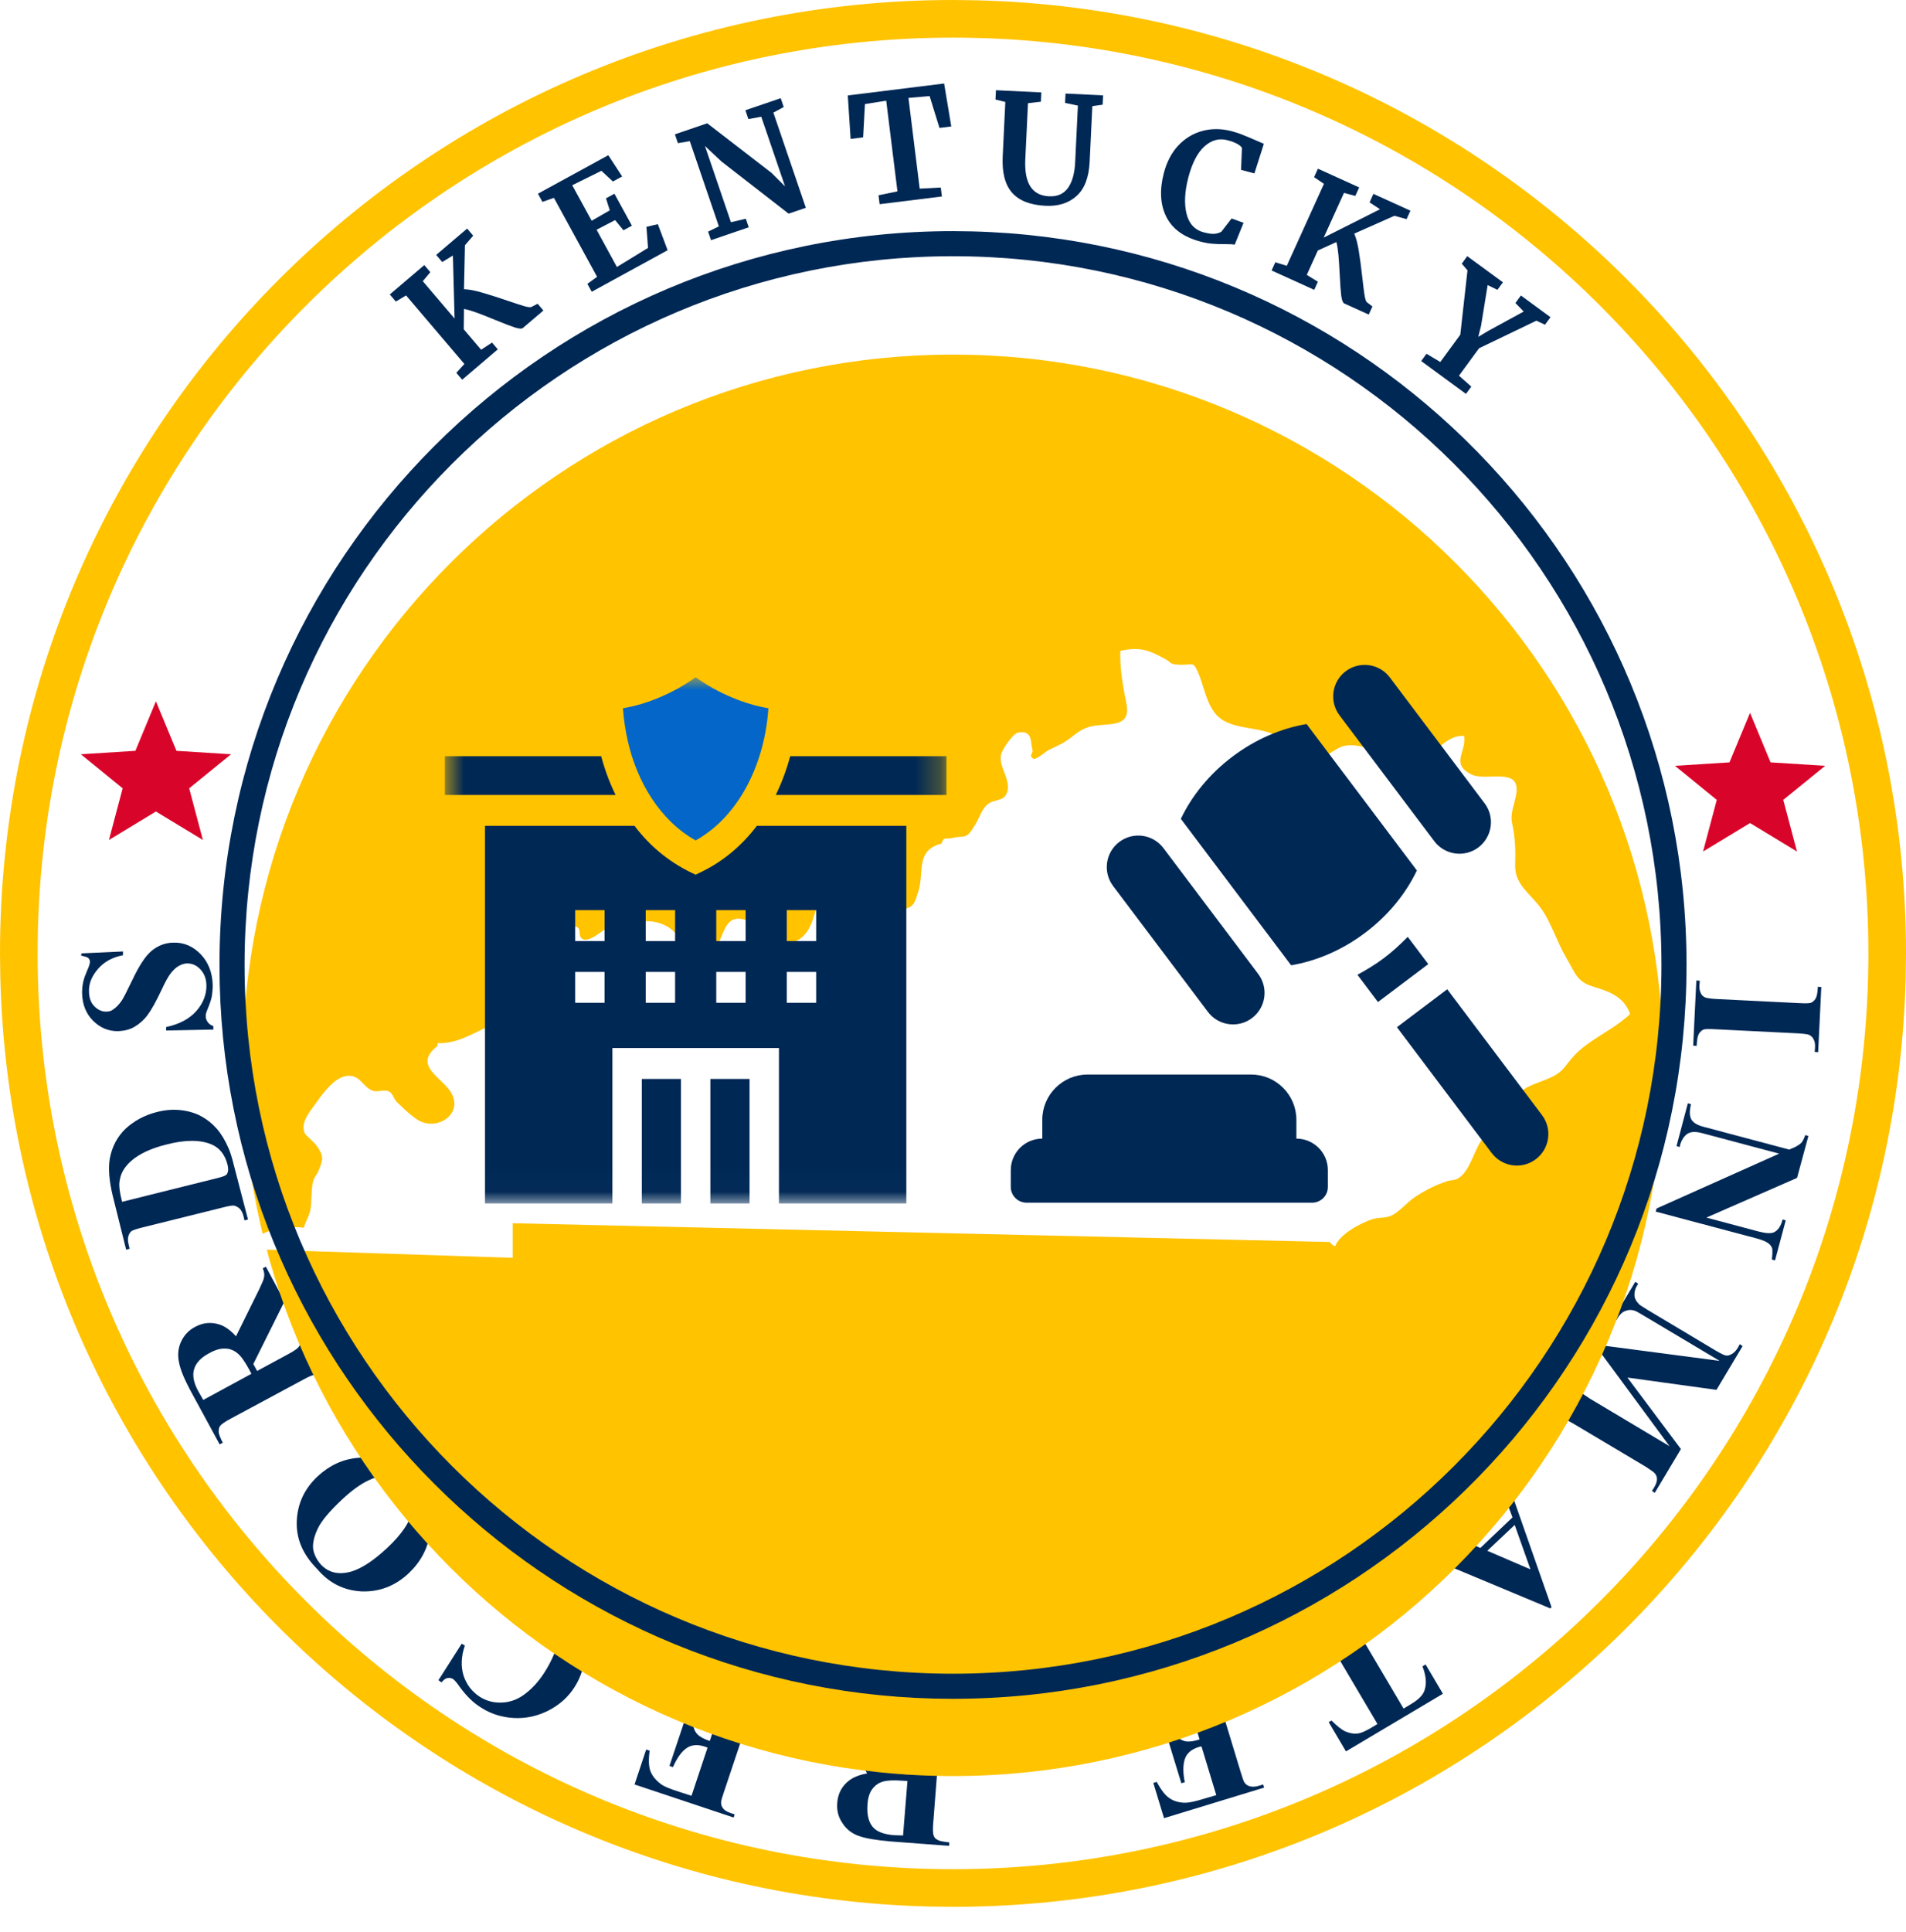
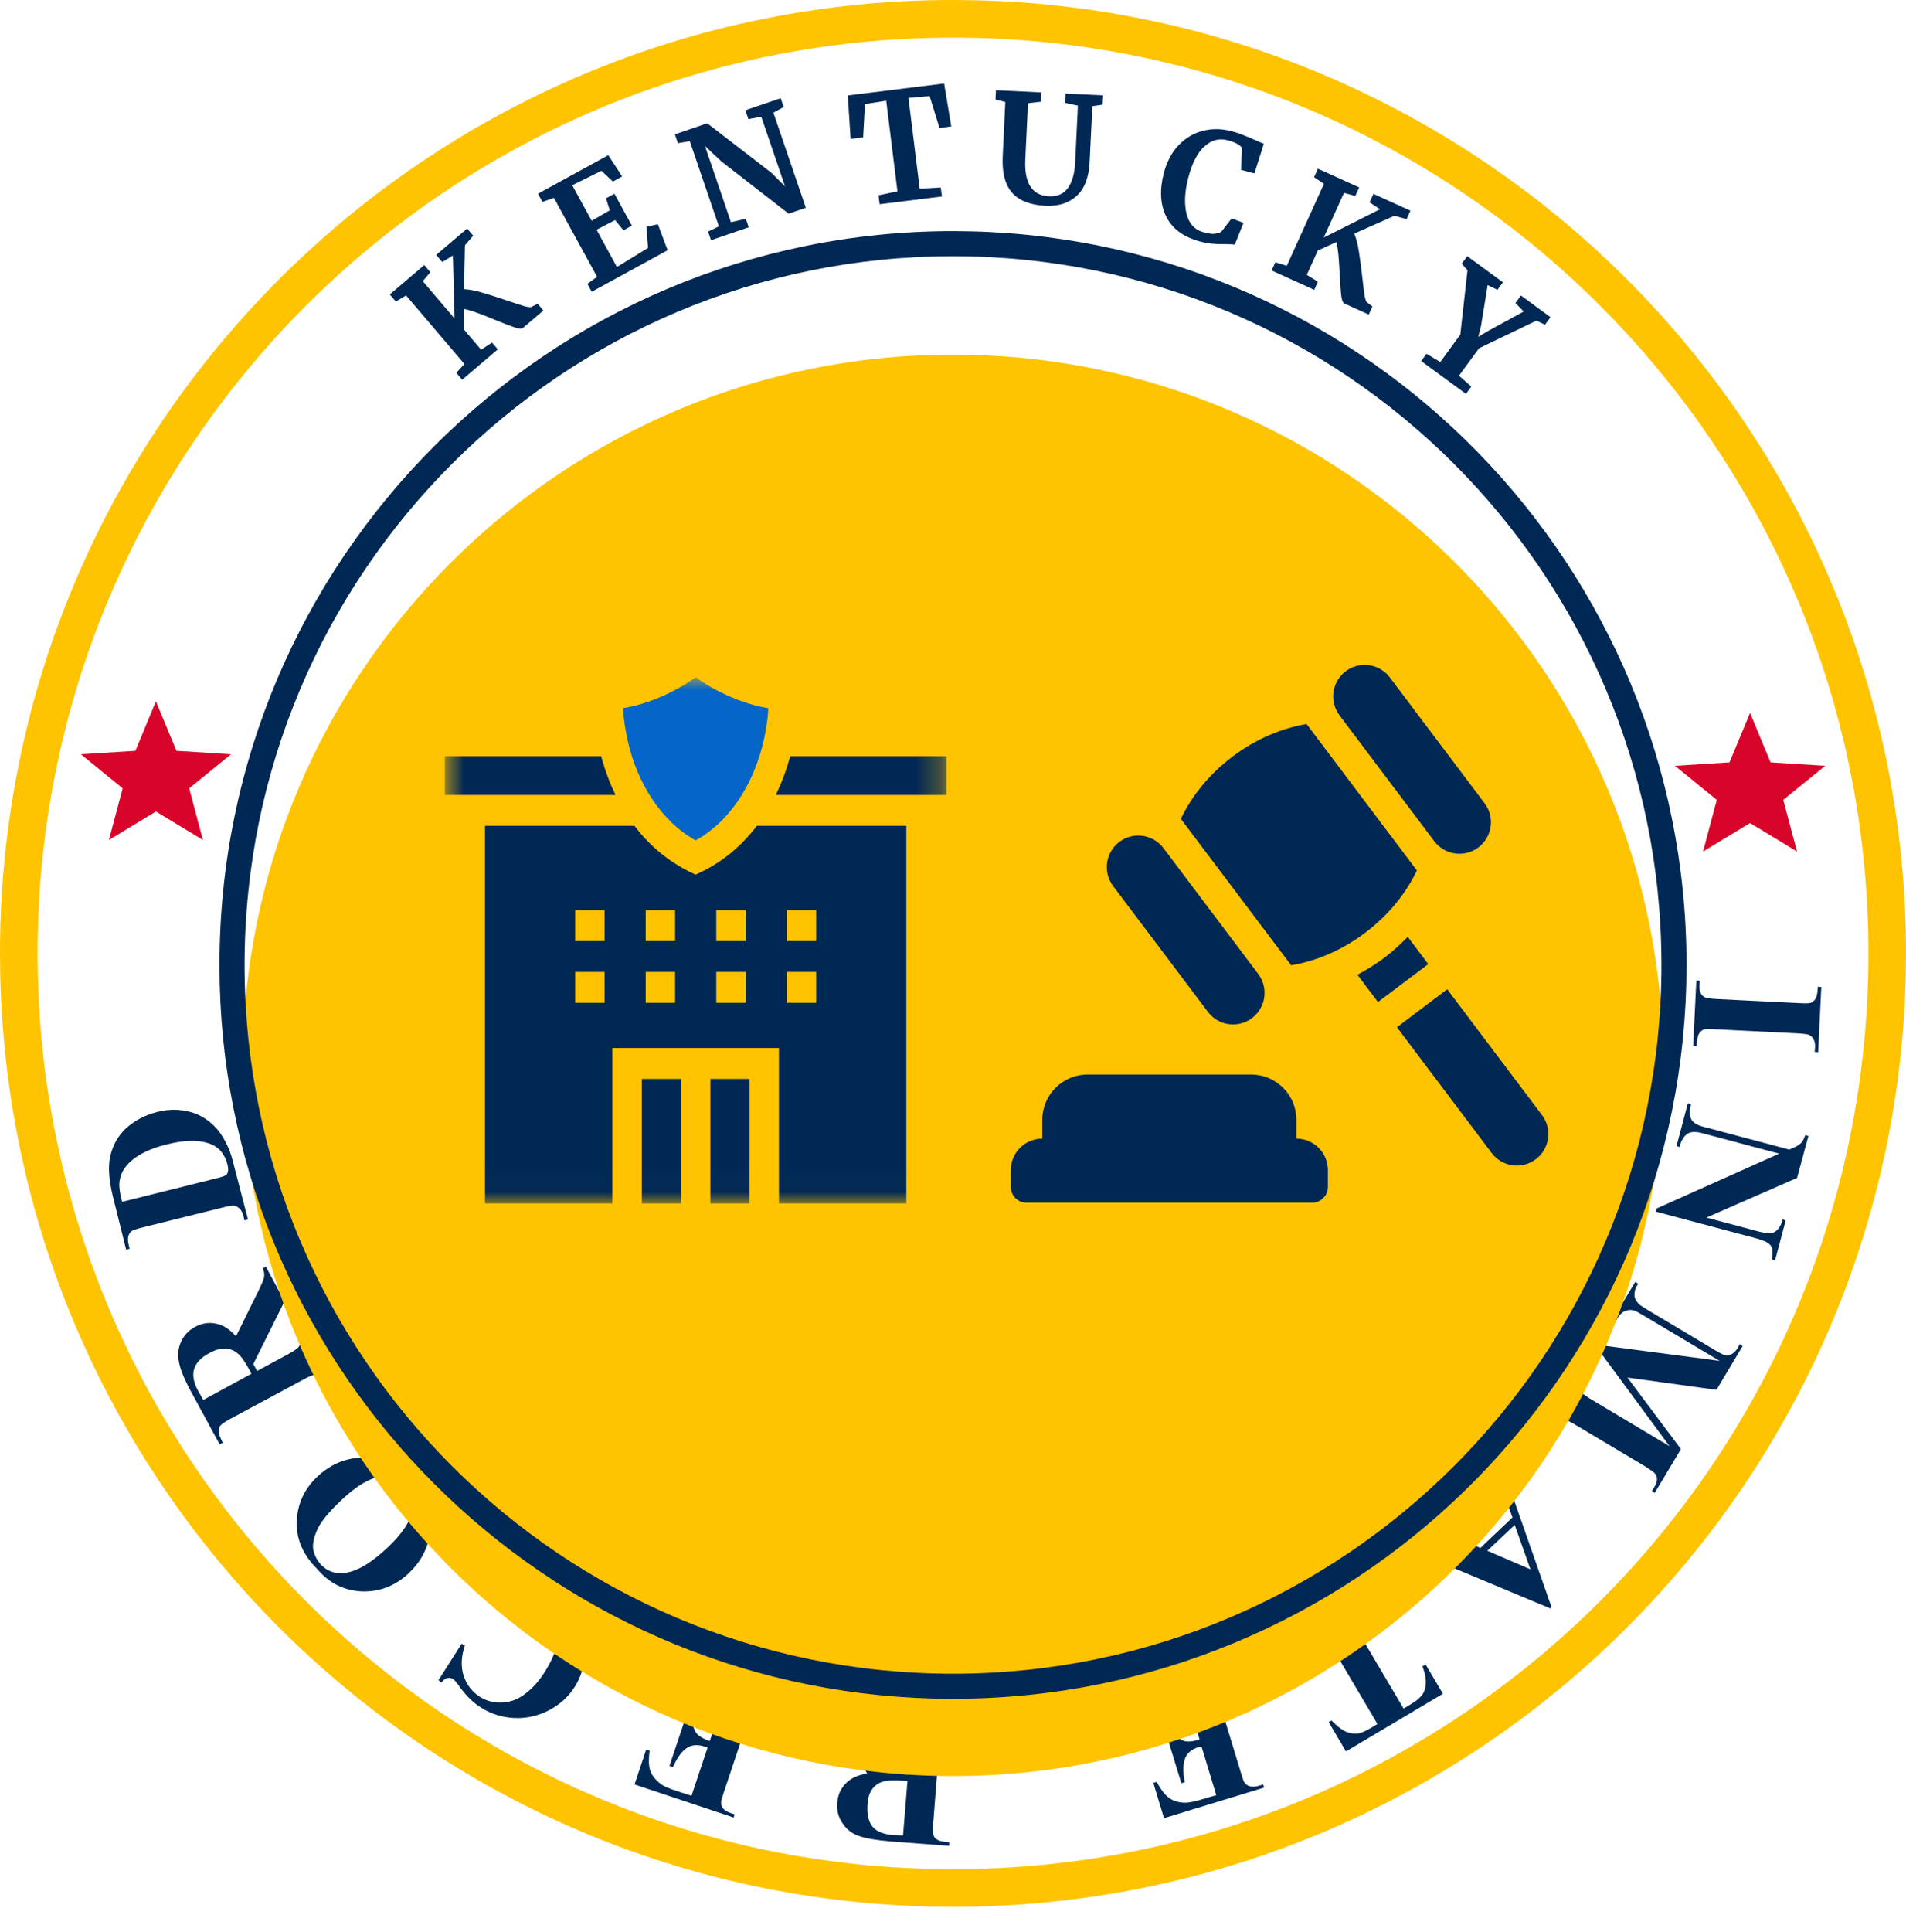
<svg xmlns="http://www.w3.org/2000/svg" width="76" height="77" viewBox="0 0 76 77" fill="none">
  <path d="M76 38C76 58.987 58.987 76 38 76C17.013 76 0 58.987 0 38C0 17.013 17.013 0 38 0C58.987 0 76 17.013 76 38Z" fill="white" />
  <path d="M74.5 38C74.5 17.842 58.158 1.5 38 1.5C17.842 1.5 1.5 17.842 1.5 38C1.5 58.158 17.842 74.5 38 74.5V76L37.02 75.987C16.812 75.475 0.524 59.188 0.013 38.98L0 38C3.4629e-07 17.013 17.013 3.46311e-07 38 0L38.98 0.013C59.514 0.533 76 17.341 76 38L75.987 38.98C75.467 59.514 58.659 76 38 76V74.5C58.158 74.5 74.5 58.158 74.5 38Z" fill="#FFC300" />
  <path d="M9.212 30.063L7.036 29.926L6.217 27.952L5.398 29.926L3.224 30.063L4.891 31.42L4.344 33.479L6.217 32.344L8.09 33.479L7.543 31.42L9.212 30.063Z" fill="#D90429" />
  <path d="M67.652 41.688L67.514 41.675L67.64 39.077L67.778 39.09L67.765 39.253C67.753 39.404 67.778 39.517 67.828 39.604C67.853 39.667 67.916 39.717 67.991 39.755C68.054 39.78 68.205 39.805 68.456 39.818L71.732 39.981C71.983 39.993 72.146 39.993 72.209 39.968C72.272 39.943 72.334 39.893 72.384 39.818C72.435 39.742 72.46 39.63 72.472 39.492L72.485 39.328L72.623 39.341L72.497 41.939L72.359 41.926L72.372 41.763C72.384 41.613 72.359 41.5 72.309 41.412C72.284 41.349 72.221 41.299 72.146 41.249C72.083 41.224 71.933 41.199 71.681 41.186L68.405 41.023C68.154 41.01 67.991 41.01 67.928 41.035C67.866 41.06 67.803 41.111 67.753 41.186C67.703 41.261 67.677 41.374 67.665 41.512L67.652 41.688Z" fill="#002855" />
  <path d="M71.656 46.947L68.041 48.529L70.112 49.081C70.401 49.157 70.602 49.169 70.728 49.119C70.891 49.044 71.016 48.868 71.079 48.604L71.204 48.642L70.778 50.236L70.652 50.199C70.677 49.985 70.677 49.847 70.665 49.759C70.64 49.684 70.59 49.608 70.502 49.546C70.414 49.483 70.263 49.42 70.037 49.358L66.02 48.291L66.058 48.165L70.941 45.981L67.878 45.165C67.602 45.09 67.401 45.102 67.263 45.203C67.138 45.303 67.05 45.441 67 45.604L66.975 45.717L66.849 45.68L67.301 43.973L67.426 44.01C67.364 44.274 67.364 44.475 67.439 44.613C67.514 44.751 67.69 44.851 67.941 44.914L71.343 45.818L71.493 45.755C71.644 45.692 71.757 45.617 71.82 45.554C71.882 45.492 71.933 45.379 71.983 45.24L72.108 45.278L71.656 46.947Z" fill="#002855" />
  <path d="M64.891 54.905L67.025 57.755L65.983 59.499L65.87 59.424L65.958 59.286C66.033 59.16 66.071 59.047 66.071 58.947C66.071 58.872 66.046 58.809 65.995 58.734C65.958 58.683 65.832 58.596 65.619 58.457L62.795 56.776C62.581 56.65 62.431 56.575 62.368 56.562C62.305 56.55 62.217 56.575 62.142 56.625C62.067 56.675 61.979 56.75 61.903 56.876L61.816 57.014L61.703 56.939L63.033 54.704L63.146 54.78L63.058 54.918C62.983 55.043 62.945 55.156 62.945 55.257C62.945 55.332 62.97 55.395 63.02 55.47C63.058 55.52 63.184 55.608 63.397 55.746L66.573 57.642L63.648 53.675L63.698 53.6L68.569 54.24L65.556 52.445C65.343 52.319 65.217 52.244 65.154 52.232C65.029 52.194 64.916 52.206 64.79 52.257C64.665 52.307 64.552 52.432 64.439 52.633L64.326 52.558L65.205 51.089L65.318 51.165L65.293 51.215C65.23 51.303 65.192 51.403 65.18 51.504C65.167 51.604 65.167 51.692 65.205 51.767C65.23 51.843 65.293 51.918 65.38 52.006C65.405 52.018 65.506 52.093 65.694 52.206L68.405 53.826C68.619 53.951 68.769 54.026 68.832 54.026C68.895 54.039 68.97 54.014 69.058 53.964C69.146 53.914 69.221 53.838 69.297 53.713L69.372 53.575L69.485 53.65L68.443 55.395L64.891 54.905Z" fill="#002855" />
  <path d="M59.029 61.696L60.309 60.478L60.121 59.976C60.058 59.813 59.995 59.688 59.92 59.612C59.82 59.512 59.707 59.474 59.581 59.499C59.506 59.512 59.368 59.612 59.167 59.775L59.079 59.675L60.284 58.533L60.372 58.633C60.259 58.771 60.209 58.934 60.209 59.098C60.209 59.261 60.284 59.549 60.422 59.938L61.866 64.056L61.816 64.106L57.699 62.386C57.309 62.223 57.033 62.148 56.883 62.148C56.77 62.148 56.657 62.198 56.531 62.298L56.443 62.198L58.188 60.541L58.276 60.642L58.201 60.704C58.062 60.842 57.975 60.955 57.962 61.043C57.95 61.106 57.975 61.169 58.025 61.219C58.05 61.257 58.088 61.282 58.138 61.307C58.15 61.319 58.251 61.357 58.414 61.432L59.029 61.696ZM59.305 61.809L61.025 62.549L60.397 60.779L59.305 61.809Z" fill="#002855" />
  <path d="M53.669 69.805L52.979 68.637L53.092 68.575C53.318 68.8 53.506 68.951 53.657 69.014C53.807 69.077 53.971 69.114 54.159 69.089C54.259 69.077 54.41 69.014 54.611 68.901L54.925 68.713L52.966 65.399C52.841 65.186 52.74 65.047 52.69 65.01C52.627 64.972 52.552 64.947 52.464 64.947C52.376 64.947 52.263 64.985 52.138 65.06L52 65.148L51.925 65.035L54.171 63.704L54.247 63.817L54.109 63.905C53.983 63.98 53.895 64.056 53.845 64.144C53.807 64.206 53.795 64.282 53.807 64.37C53.82 64.432 53.883 64.57 54.008 64.784L55.966 68.098L56.28 67.909C56.569 67.734 56.745 67.558 56.807 67.357C56.895 67.081 56.858 66.767 56.719 66.416L56.845 66.34L57.535 67.508L53.669 69.805Z" fill="#002855" />
  <path d="M48.498 71.549L47.908 69.604L47.807 69.629C47.506 69.717 47.318 69.88 47.242 70.118C47.167 70.344 47.167 70.658 47.242 71.035L47.104 71.073L46.339 68.575L46.477 68.537C46.59 68.801 46.715 69.001 46.853 69.152C46.992 69.303 47.142 69.378 47.28 69.403C47.418 69.428 47.606 69.403 47.833 69.328L47.418 67.985C47.343 67.721 47.28 67.57 47.242 67.508C47.205 67.445 47.142 67.42 47.079 67.407C47.004 67.382 46.904 67.395 46.766 67.445L46.477 67.533C46.038 67.671 45.711 67.884 45.498 68.173C45.297 68.462 45.197 68.838 45.209 69.29L45.084 69.328L44.833 67.746L48.95 66.491L48.987 66.617L48.824 66.667C48.686 66.704 48.586 66.767 48.51 66.842C48.46 66.893 48.435 66.968 48.422 67.056C48.41 67.119 48.447 67.269 48.523 67.508L49.477 70.646C49.54 70.859 49.59 70.997 49.615 71.035C49.665 71.11 49.728 71.16 49.803 71.186C49.916 71.223 50.042 71.223 50.205 71.173L50.368 71.123L50.406 71.248L46.414 72.466L45.987 71.06L46.125 71.022C46.301 71.349 46.464 71.562 46.64 71.675C46.803 71.788 47.017 71.851 47.268 71.851C47.406 71.851 47.669 71.8 48.021 71.688L48.498 71.549Z" fill="#002855" />
  <path d="M36.197 70.721L36.31 69.328C36.335 69.064 36.322 68.888 36.297 68.813C36.272 68.738 36.222 68.675 36.134 68.637C36.059 68.587 35.895 68.562 35.669 68.537L35.682 68.399L38.23 68.6L38.218 68.738C37.992 68.725 37.828 68.725 37.741 68.763C37.653 68.801 37.59 68.851 37.552 68.914C37.515 68.976 37.489 69.152 37.464 69.416L37.213 72.641C37.188 72.905 37.201 73.081 37.226 73.156C37.251 73.231 37.301 73.294 37.389 73.332C37.464 73.382 37.628 73.407 37.853 73.432L37.841 73.57L35.531 73.395C34.929 73.344 34.49 73.269 34.226 73.169C33.95 73.068 33.736 72.893 33.586 72.654C33.423 72.416 33.36 72.152 33.385 71.851C33.41 71.487 33.573 71.186 33.849 70.972C34.025 70.834 34.276 70.734 34.577 70.683L33.511 68.901C33.372 68.675 33.272 68.525 33.209 68.474C33.109 68.386 32.996 68.336 32.87 68.324L32.883 68.186L34.452 68.311L35.883 70.696L36.197 70.721ZM36.008 73.156L36.184 70.985L35.971 70.972C35.632 70.947 35.368 70.96 35.205 71.01C35.029 71.06 34.891 71.16 34.778 71.311C34.665 71.462 34.603 71.675 34.59 71.939C34.565 72.315 34.628 72.604 34.791 72.805C34.954 73.006 35.23 73.106 35.632 73.144L36.008 73.156Z" fill="#002855" />
  <path d="M27.573 71.575L28.213 69.654L28.113 69.617C27.812 69.516 27.561 69.541 27.372 69.679C27.172 69.817 26.996 70.068 26.833 70.433L26.695 70.382L27.523 67.909L27.661 67.96C27.599 68.236 27.586 68.474 27.611 68.675C27.649 68.876 27.712 69.027 27.812 69.127C27.912 69.228 28.076 69.315 28.301 69.391L28.741 68.06C28.829 67.796 28.866 67.633 28.866 67.571C28.866 67.508 28.841 67.445 28.791 67.382C28.741 67.32 28.653 67.269 28.515 67.232L28.226 67.131C27.787 66.981 27.398 66.968 27.059 67.081C26.72 67.194 26.431 67.445 26.168 67.822L26.042 67.784L26.758 66.353L30.849 67.721L30.812 67.847L30.649 67.796C30.511 67.746 30.398 67.734 30.297 67.759C30.222 67.771 30.159 67.809 30.096 67.884C30.046 67.935 29.996 68.073 29.908 68.311L28.866 71.424C28.791 71.638 28.753 71.775 28.753 71.826C28.753 71.914 28.766 71.989 28.816 72.052C28.879 72.152 28.992 72.215 29.142 72.265L29.293 72.315L29.255 72.441L25.302 71.123L25.766 69.73L25.904 69.78C25.854 70.144 25.866 70.42 25.942 70.608C26.017 70.796 26.155 70.96 26.356 71.11C26.469 71.198 26.707 71.299 27.071 71.412L27.573 71.575Z" fill="#002855" />
  <path d="M17.482 66.968L18.41 65.512L18.536 65.587C18.385 66.026 18.373 66.428 18.486 66.792C18.611 67.156 18.825 67.432 19.138 67.633C19.402 67.796 19.691 67.872 20.005 67.859C20.318 67.847 20.607 67.746 20.858 67.57C21.184 67.344 21.473 67.031 21.712 66.654C21.95 66.278 22.126 65.901 22.226 65.537C22.327 65.173 22.327 64.834 22.226 64.545C22.126 64.257 21.913 64.018 21.586 63.805C21.323 63.642 21.046 63.541 20.745 63.516C20.456 63.491 20.092 63.541 19.666 63.679L19.892 63.315C20.281 63.215 20.645 63.19 20.971 63.252C21.297 63.303 21.636 63.441 21.975 63.654C22.427 63.943 22.766 64.282 23.005 64.683C23.243 65.085 23.343 65.512 23.318 65.976C23.293 66.428 23.155 66.855 22.917 67.231C22.666 67.633 22.314 67.947 21.875 68.173C21.436 68.399 20.971 68.499 20.494 68.474C20.017 68.449 19.565 68.311 19.163 68.047C18.862 67.859 18.599 67.596 18.348 67.257C18.21 67.056 18.109 66.943 18.059 66.918C17.996 66.88 17.921 66.868 17.846 66.88C17.77 66.893 17.682 66.955 17.607 67.056L17.482 66.968Z" fill="#002855" />
  <path d="M12.649 62.537C12.084 61.972 11.808 61.345 11.833 60.642C11.858 59.939 12.134 59.336 12.674 58.834C13.139 58.407 13.666 58.156 14.268 58.106C15.072 58.031 15.774 58.32 16.39 58.972C17.005 59.625 17.256 60.34 17.143 61.119C17.055 61.734 16.766 62.261 16.289 62.713C15.749 63.215 15.122 63.453 14.419 63.428C13.716 63.391 13.126 63.102 12.649 62.537ZM12.787 62.349C13.101 62.688 13.502 62.776 14.005 62.638C14.419 62.512 14.883 62.211 15.411 61.721C16.038 61.144 16.39 60.604 16.477 60.102C16.54 59.751 16.452 59.449 16.189 59.173C16.013 58.985 15.825 58.872 15.624 58.834C15.36 58.784 15.059 58.834 14.733 58.985C14.394 59.135 14.03 59.399 13.628 59.776C13.151 60.227 12.825 60.604 12.674 60.918C12.524 61.232 12.461 61.508 12.486 61.734C12.524 61.96 12.624 62.16 12.787 62.349Z" fill="#002855" />
  <path d="M10.252 54.642L11.482 53.977C11.72 53.851 11.858 53.751 11.908 53.688C11.959 53.625 11.971 53.55 11.971 53.45C11.971 53.349 11.908 53.211 11.808 53.01L11.933 52.947L13.151 55.194L13.025 55.257C12.912 55.056 12.825 54.931 12.749 54.88C12.674 54.83 12.599 54.805 12.523 54.805C12.448 54.805 12.285 54.88 12.059 55.006L9.21 56.537C8.971 56.663 8.833 56.763 8.783 56.826C8.733 56.889 8.72 56.964 8.72 57.065C8.72 57.153 8.783 57.303 8.883 57.504L8.758 57.567L7.653 55.533C7.364 55.006 7.189 54.592 7.139 54.303C7.076 54.014 7.101 53.738 7.214 53.487C7.327 53.236 7.515 53.023 7.779 52.885C8.105 52.709 8.431 52.684 8.77 52.797C8.984 52.872 9.197 53.023 9.41 53.261L10.327 51.404C10.44 51.165 10.515 51.002 10.528 50.914C10.553 50.789 10.528 50.663 10.477 50.55L10.603 50.487L11.344 51.868L10.101 54.366L10.252 54.642ZM8.105 55.797L10.025 54.755L9.925 54.567C9.762 54.266 9.611 54.052 9.473 53.939C9.335 53.826 9.172 53.751 8.984 53.751C8.795 53.738 8.582 53.801 8.356 53.927C8.017 54.102 7.816 54.316 7.741 54.567C7.666 54.805 7.716 55.106 7.904 55.445L8.105 55.797Z" fill="#002855" />
  <path d="M9.888 48.604L9.749 48.642L9.712 48.479C9.674 48.341 9.624 48.24 9.561 48.177C9.498 48.115 9.423 48.077 9.335 48.052C9.285 48.039 9.122 48.065 8.883 48.127L5.695 48.918C5.444 48.981 5.293 49.031 5.243 49.069C5.193 49.106 5.143 49.182 5.118 49.27C5.093 49.357 5.093 49.47 5.13 49.608L5.168 49.772L5.03 49.809L4.49 47.638C4.352 47.06 4.314 46.571 4.377 46.182C4.465 45.705 4.678 45.303 5.005 44.989C5.344 44.675 5.758 44.45 6.247 44.324C6.586 44.236 6.913 44.211 7.226 44.249C7.54 44.286 7.816 44.374 8.042 44.5C8.268 44.625 8.469 44.788 8.645 44.989C8.821 45.19 8.971 45.441 9.109 45.755C9.172 45.893 9.247 46.119 9.323 46.433L9.888 48.604ZM4.867 47.901L8.645 46.96C8.846 46.91 8.959 46.872 9.009 46.834C9.059 46.797 9.072 46.759 9.084 46.709C9.109 46.633 9.097 46.533 9.072 46.42C8.971 46.019 8.758 45.755 8.444 45.617C8.005 45.428 7.402 45.416 6.637 45.617C6.021 45.767 5.544 45.993 5.218 46.282C4.967 46.508 4.816 46.759 4.779 47.023C4.729 47.211 4.766 47.5 4.867 47.901Z" fill="#002855" />
-   <path d="M3.247 37.998L4.904 37.922V38.073C4.49 38.148 4.151 38.337 3.913 38.613C3.662 38.901 3.536 39.203 3.549 39.517C3.549 39.768 3.624 39.968 3.762 40.106C3.9 40.245 4.051 40.32 4.227 40.32C4.34 40.32 4.44 40.295 4.515 40.232C4.628 40.157 4.741 40.044 4.854 39.881C4.929 39.768 5.068 39.492 5.268 39.077C5.545 38.487 5.808 38.086 6.059 37.885C6.31 37.684 6.599 37.571 6.925 37.571C7.339 37.558 7.703 37.722 8.005 38.035C8.306 38.349 8.469 38.763 8.482 39.266C8.482 39.416 8.469 39.567 8.444 39.717C8.419 39.855 8.356 40.031 8.268 40.245C8.218 40.358 8.193 40.458 8.206 40.533C8.206 40.596 8.231 40.659 8.281 40.734C8.331 40.809 8.406 40.86 8.507 40.897V41.035L6.624 41.073V40.935C7.151 40.822 7.553 40.609 7.829 40.295C8.105 39.981 8.231 39.642 8.231 39.291C8.231 39.014 8.143 38.801 7.992 38.638C7.842 38.475 7.666 38.399 7.465 38.399C7.352 38.399 7.239 38.437 7.126 38.5C7.013 38.563 6.913 38.663 6.812 38.788C6.712 38.914 6.586 39.14 6.436 39.466C6.222 39.918 6.034 40.257 5.883 40.458C5.733 40.659 5.557 40.809 5.369 40.922C5.181 41.035 4.967 41.086 4.729 41.098C4.327 41.111 3.988 40.96 3.712 40.684C3.423 40.395 3.285 40.031 3.273 39.592C3.273 39.429 3.285 39.278 3.323 39.115C3.348 39.002 3.398 38.864 3.473 38.688C3.549 38.525 3.586 38.399 3.586 38.337C3.586 38.274 3.561 38.224 3.524 38.186C3.486 38.148 3.386 38.123 3.235 38.086L3.247 37.998Z" fill="#002855" />
  <g filter="url(#filter0_d_4155_11063)">
    <path d="M66.327 38.461C66.327 54.105 53.645 66.788 38 66.788C22.355 66.788 9.673 54.105 9.673 38.461C9.673 22.816 22.355 10.133 38 10.133C53.645 10.133 66.327 22.816 66.327 38.461Z" fill="#FFC300" />
  </g>
  <g clip-path="url(#clip0_4155_11063)">
-     <path d="M20.445 50.133V48.754L53.021 49.501C53.081 49.582 53.148 49.649 53.237 49.67C53.416 49.187 54.282 48.73 54.727 48.592C55.026 48.5 55.284 48.577 55.559 48.409C55.89 48.207 56.114 47.908 56.451 47.689C56.873 47.416 57.227 47.24 57.686 47.083C57.848 47.027 58.002 47.056 58.155 46.958C58.59 46.679 58.756 45.955 59.018 45.531C59.401 44.914 59.912 44.391 60.349 43.821C60.79 43.247 61.165 43.249 61.827 42.949C62.197 42.782 62.329 42.622 62.561 42.316C63.203 41.467 64.225 41.147 65 40.416C64.77 39.754 64.206 39.527 63.571 39.339C62.865 39.13 62.835 38.82 62.452 38.175C62.087 37.559 61.848 36.746 61.434 36.187C60.998 35.597 60.392 35.245 60.416 34.483C60.433 33.89 60.425 33.442 60.289 32.785C60.179 32.255 60.606 31.662 60.434 31.233C60.225 30.714 59.155 31.115 58.668 30.866C57.821 30.431 58.478 29.999 58.379 29.329C57.542 29.29 57.153 30.26 56.46 30.42C55.688 30.598 54.833 29.817 54.111 29.722C53.513 29.645 53.377 29.819 52.948 30.073C52.738 30.198 52.431 30.479 52.169 30.422C51.986 30.383 51.524 29.767 51.335 29.633C51.127 29.484 50.903 29.308 50.662 29.219C49.967 28.963 48.978 29.046 48.487 28.474C48.085 28.004 48.005 27.333 47.771 26.796C47.563 26.318 47.541 26.522 47.018 26.494C46.62 26.474 46.725 26.413 46.473 26.274C45.832 25.922 45.462 25.762 44.671 25.942C44.654 26.519 44.733 27.089 44.831 27.612C44.95 28.242 45.162 28.78 44.267 28.866C43.64 28.928 43.352 28.881 42.802 29.321C42.443 29.608 42.257 29.682 41.813 29.895C41.719 29.939 41.301 30.304 41.204 30.24C40.988 30.098 41.228 30.033 41.164 29.857C41.078 29.612 41.202 29.081 40.59 29.201C40.39 29.24 39.975 29.852 39.919 30.059C39.778 30.576 40.446 31.206 40.08 31.726C39.951 31.909 39.633 31.88 39.425 32.025C39.15 32.217 39.073 32.557 38.91 32.829C38.506 33.506 38.542 33.27 37.951 33.402C37.69 33.46 37.634 33.326 37.541 33.625C36.471 33.888 36.874 34.827 36.603 35.576C36.49 35.893 36.479 36.134 36.084 36.223C35.89 36.266 35.743 36.125 35.566 36.106C35.27 36.074 34.879 36.224 34.618 36.168C33.854 36.004 34.287 34.294 33.145 35.114C32.369 35.672 32.684 36.975 31.801 37.481C31.524 37.639 30.699 37.774 30.403 37.549C30.099 37.319 30.264 36.911 29.877 36.73C28.635 36.149 28.937 37.939 28.178 38.063C27.616 38.156 27.09 37.229 26.655 36.957C26.277 36.72 25.775 36.648 25.341 36.788C24.894 36.931 24.532 37.539 24.096 37.057C23.913 37.18 23.496 37.535 23.248 37.436C23.037 37.351 23.174 37.062 23.032 36.966C22.825 36.824 22.316 36.774 22.021 37.011C21.696 37.27 21.869 37.648 21.599 38.052C21.288 38.516 20.442 38.72 20.4 39.272C20.372 39.648 20.79 39.894 20.895 40.2C21.136 40.898 20.8 40.663 20.27 40.703C19.281 40.78 18.561 41.615 17.454 41.577C17.443 41.611 17.442 41.647 17.453 41.683C16.411 42.48 17.664 42.95 18.004 43.576C18.47 44.435 17.39 45.102 16.649 44.631C16.353 44.441 16.071 44.161 15.816 43.913C15.712 43.813 15.662 43.592 15.538 43.518C15.323 43.391 15.065 43.553 14.85 43.469C14.445 43.312 14.352 42.795 13.792 42.889C13.293 42.973 12.835 43.635 12.549 44.032C12.316 44.356 11.994 44.741 12.139 45.145C12.176 45.247 12.523 45.522 12.61 45.644C12.929 46.084 12.881 46.21 12.711 46.642C12.62 46.871 12.537 46.862 12.471 47.146C12.433 47.306 12.439 47.441 12.425 47.603C12.392 47.969 12.439 48.183 12.256 48.571C12.004 49.105 12.27 48.878 11.746 48.918C11.192 48.963 10.191 48.976 10 49.788L20.445 50.133Z" fill="white" />
-   </g>
+     </g>
  <mask id="mask0_4155_11063" style="mask-type:luminance" maskUnits="userSpaceOnUse" x="17" y="26" width="21" height="22">
    <path d="M37.739 26.98H17.739V47.98H37.739V26.98Z" fill="white" />
  </mask>
  <g mask="url(#mask0_4155_11063)">
    <path d="M23.971 30.14H17.739V31.685H24.546C24.307 31.197 24.115 30.68 23.971 30.14Z" fill="#002855" />
    <path d="M31.508 30.14C31.364 30.68 31.171 31.197 30.933 31.685H37.739V30.14H31.508Z" fill="#002855" />
    <path d="M27.986 34.742L27.739 34.862C26.791 34.437 25.959 33.791 25.3 32.915H19.339V47.966H24.419V41.772H31.06V47.966H36.139V32.915H30.179C29.576 33.709 28.833 34.33 27.986 34.742ZM24.107 39.968H22.935V38.737H24.107V39.968ZM24.107 37.507H22.935V36.276H24.107V37.507ZM26.919 39.968H25.747V38.737H26.919V39.968ZM26.919 37.507H25.747V36.276H26.919V37.507ZM29.732 39.968H28.56V38.737H29.732V39.968ZM29.732 37.507H28.56V36.276H29.732V37.507ZM31.372 36.276H32.544V37.507H31.372V36.276ZM31.372 38.737H32.544V39.968H31.372V38.737Z" fill="#002855" />
    <path d="M25.591 43.003H27.153V47.966H25.591V43.003Z" fill="#002855" />
    <path d="M28.325 43.003H29.888V47.966H28.325V43.003Z" fill="#002855" />
    <path d="M25.031 29.525C25.396 31.154 26.314 32.7 27.739 33.497C29.549 32.483 30.503 30.316 30.639 28.227C29.696 28.078 28.599 27.614 27.739 26.994C26.88 27.614 25.783 28.078 24.84 28.227C24.87 28.664 24.934 29.1 25.031 29.525Z" fill="#0466C8" />
  </g>
  <path d="M40.932 47.935H52.32C52.667 47.935 52.948 47.654 52.948 47.307V46.638C52.948 45.944 52.386 45.382 51.692 45.382V44.631C51.692 43.637 50.883 42.828 49.889 42.828H43.363C42.369 42.828 41.56 43.637 41.56 44.631V45.382C40.867 45.382 40.304 45.944 40.304 46.638V47.307C40.304 47.654 40.586 47.935 40.932 47.935Z" fill="#002855" />
  <path d="M48.164 40.33C48.581 40.884 49.369 40.995 49.923 40.577C50.477 40.16 50.587 39.372 50.17 38.818L46.391 33.803C45.973 33.249 45.186 33.138 44.632 33.556C44.078 33.973 43.967 34.761 44.385 35.315L48.164 40.33Z" fill="#002855" />
  <path d="M57.191 33.527C57.609 34.081 58.396 34.192 58.95 33.775C59.504 33.357 59.615 32.57 59.197 32.016L55.418 27C55.001 26.447 54.213 26.336 53.659 26.753C53.105 27.171 52.995 27.958 53.412 28.512L57.191 33.527Z" fill="#002855" />
  <path d="M54.437 37.176C55.365 36.477 56.062 35.608 56.497 34.694L52.1 28.858C51.101 29.025 50.074 29.455 49.145 30.155C48.217 30.854 47.52 31.723 47.085 32.637L51.482 38.473C52.481 38.306 53.508 37.876 54.437 37.176Z" fill="#002855" />
  <path d="M56.132 37.339C55.84 37.637 55.532 37.923 55.192 38.179C54.853 38.435 54.493 38.652 54.126 38.851L54.945 39.938L56.951 38.426L56.132 37.339Z" fill="#002855" />
  <path d="M57.707 39.429L55.701 40.941L59.48 45.956C59.898 46.51 60.685 46.621 61.239 46.203C61.793 45.786 61.904 44.998 61.486 44.444L57.707 39.429Z" fill="#002855" />
  <path d="M72.776 30.523L70.6 30.386L69.781 28.412L68.961 30.386L66.788 30.523L68.455 31.881L67.908 33.939L69.781 32.804L71.653 33.939L71.106 31.881L72.776 30.523Z" fill="#D90429" />
  <path d="M66.249 38.46C66.248 22.859 53.601 10.212 37.999 10.212C22.399 10.213 9.752 22.86 9.752 38.46C9.752 54.061 22.398 66.709 37.999 66.709V67.709L37.245 67.7C21.691 67.305 9.155 54.769 8.761 39.215L8.752 38.46C8.752 22.307 21.846 9.213 37.999 9.212L38.754 9.222C54.559 9.622 67.248 22.559 67.249 38.46L67.239 39.215C66.839 55.02 53.901 67.709 37.999 67.709V66.709C53.601 66.709 66.249 54.062 66.249 38.46Z" fill="#002855" />
  <path d="M20.85 13.072C20.804 13.111 20.695 13.104 20.524 13.05C20.349 12.993 20.088 12.893 19.739 12.749C19.44 12.626 19.195 12.529 19.005 12.46C18.814 12.391 18.647 12.342 18.501 12.313L18.492 13.126L19.184 13.939L19.62 13.654L19.849 13.924L18.429 15.134L18.195 14.86L18.517 14.507L16.191 11.775L15.784 12.019L15.543 11.736L16.918 10.565L17.159 10.848L16.858 11.207L18.126 12.696L18.059 10.184L17.634 10.444L17.393 10.16L18.626 9.11L18.867 9.393L18.539 9.775L18.501 11.526C18.69 11.533 18.921 11.575 19.193 11.654C19.462 11.729 19.804 11.838 20.218 11.979C20.522 12.082 20.747 12.156 20.894 12.199C21.038 12.239 21.134 12.252 21.18 12.239L21.438 12.106L21.667 12.376L20.85 13.072Z" fill="#002855" />
  <path d="M22.087 7.885L21.628 8.047L21.45 7.72L24.256 6.186L24.808 7.033L24.439 7.234L23.98 6.808L22.817 7.383L23.592 8.799L24.315 8.383L24.163 7.905L24.5 7.721L25.197 8.995L24.86 9.179L24.528 8.772L23.788 9.157L24.599 10.641L25.839 9.881L25.776 9.041L26.231 8.935L26.621 9.973L23.594 11.629L23.421 11.313L23.808 11.033L22.087 7.885Z" fill="#002855" />
  <path d="M27.505 5.626L27.031 5.706L26.911 5.354L28.2 4.914L30.764 6.891L31.303 7.43L30.355 4.653L29.842 4.746L29.721 4.394L31.13 3.914L31.25 4.266L30.838 4.489L32.132 8.282L31.445 8.516L28.763 6.433L28.109 5.819L29.146 8.857L29.739 8.718L29.855 9.059L28.351 9.573L28.234 9.232L28.664 9.022L27.505 5.626Z" fill="#002855" />
  <path d="M35.337 4.013L34.489 4.148L34.417 5.475L33.917 5.537L33.805 3.804L37.646 3.328L37.931 5.04L37.46 5.098L37.067 3.829L36.224 3.903L36.672 7.518L37.513 7.474L37.557 7.831L35.074 8.139L35.03 7.782L35.785 7.628L35.337 4.013Z" fill="#002855" />
  <path d="M41.689 8.202C41.081 8.173 40.637 7.999 40.356 7.681C40.075 7.364 39.95 6.879 39.982 6.228L40.086 4.064L39.694 3.967L39.712 3.596L41.522 3.683L41.504 4.054L40.99 4.114L40.883 6.349C40.837 7.3 41.152 7.792 41.827 7.824C42.159 7.84 42.41 7.73 42.582 7.494C42.754 7.254 42.85 6.912 42.871 6.469L42.98 4.21L42.469 4.101L42.487 3.729L43.985 3.801L43.967 4.173L43.556 4.231L43.449 6.449C43.419 7.072 43.245 7.526 42.927 7.811C42.613 8.096 42.2 8.227 41.689 8.202Z" fill="#002855" />
  <path d="M47.864 9.628C47.206 9.456 46.754 9.13 46.508 8.648C46.263 8.162 46.229 7.578 46.407 6.897C46.525 6.448 46.718 6.081 46.986 5.796C47.26 5.508 47.581 5.315 47.95 5.217C48.319 5.119 48.706 5.123 49.113 5.229C49.283 5.274 49.444 5.328 49.597 5.393C49.751 5.454 49.931 5.53 50.139 5.621C50.294 5.691 50.38 5.728 50.395 5.732L50.019 6.911L49.485 6.771L49.522 5.894C49.49 5.84 49.426 5.786 49.329 5.732C49.231 5.678 49.101 5.629 48.939 5.587C48.61 5.501 48.305 5.584 48.024 5.838C47.747 6.088 47.534 6.501 47.383 7.078C47.238 7.635 47.214 8.115 47.311 8.516C47.409 8.918 47.64 9.167 48.003 9.262C48.178 9.307 48.315 9.326 48.416 9.32C48.522 9.31 48.616 9.283 48.698 9.238L49.109 8.707L49.585 8.881L49.234 9.75C49.151 9.737 49.065 9.731 48.978 9.733C48.895 9.732 48.844 9.731 48.824 9.73C48.658 9.732 48.504 9.727 48.362 9.715C48.224 9.708 48.058 9.679 47.864 9.628Z" fill="#002855" />
  <path d="M53.6 12.095C53.546 12.07 53.506 11.968 53.481 11.79C53.458 11.608 53.438 11.329 53.42 10.952C53.404 10.629 53.387 10.366 53.369 10.165C53.35 9.963 53.323 9.79 53.288 9.647L52.548 9.984L52.107 10.956L52.55 11.229L52.404 11.552L50.704 10.781L50.853 10.453L51.309 10.594L52.791 7.327L52.398 7.062L52.551 6.724L54.196 7.47L54.042 7.808L53.589 7.689L52.781 9.47L55.026 8.34L54.611 8.066L54.764 7.727L56.239 8.397L56.086 8.735L55.6 8.601L54 9.311C54.074 9.485 54.134 9.712 54.179 9.992C54.225 10.267 54.272 10.623 54.321 11.058C54.356 11.377 54.386 11.612 54.409 11.763C54.435 11.911 54.463 12.003 54.495 12.039L54.725 12.216L54.578 12.538L53.6 12.095Z" fill="#002855" />
  <path d="M58.228 13.339L58.515 10.775L58.286 10.509L58.505 10.21L59.928 11.252L59.708 11.552L59.319 11.363L59.054 12.992L58.945 13.426L59.33 13.195L60.756 12.417L60.425 12.077L60.645 11.777L61.825 12.643L61.605 12.943L61.263 12.781L58.977 13.88L58.175 14.974L58.667 15.409L58.454 15.699L56.669 14.39L56.881 14.1L57.43 14.428L58.228 13.339Z" fill="#002855" />
  <defs>
    <filter id="filter0_d_4155_11063" x="5.673" y="10.133" width="64.654" height="64.654" filterUnits="userSpaceOnUse" color-interpolation-filters="sRGB">
      <feFlood flood-opacity="0" result="BackgroundImageFix" />
      <feColorMatrix in="SourceAlpha" type="matrix" values="0 0 0 0 0 0 0 0 0 0 0 0 0 0 0 0 0 0 127 0" result="hardAlpha" />
      <feOffset dy="4" />
      <feGaussianBlur stdDeviation="2" />
      <feComposite in2="hardAlpha" operator="out" />
      <feColorMatrix type="matrix" values="0 0 0 0 0 0 0 0 0 0 0 0 0 0 0 0 0 0 0.25 0" />
      <feBlend mode="normal" in2="BackgroundImageFix" result="effect1_dropShadow_4155_11063" />
      <feBlend mode="normal" in="SourceGraphic" in2="effect1_dropShadow_4155_11063" result="shape" />
    </filter>
    <clipPath id="clip0_4155_11063">
      <rect width="55" height="28" fill="white" transform="translate(10 24)" />
    </clipPath>
  </defs>
</svg>